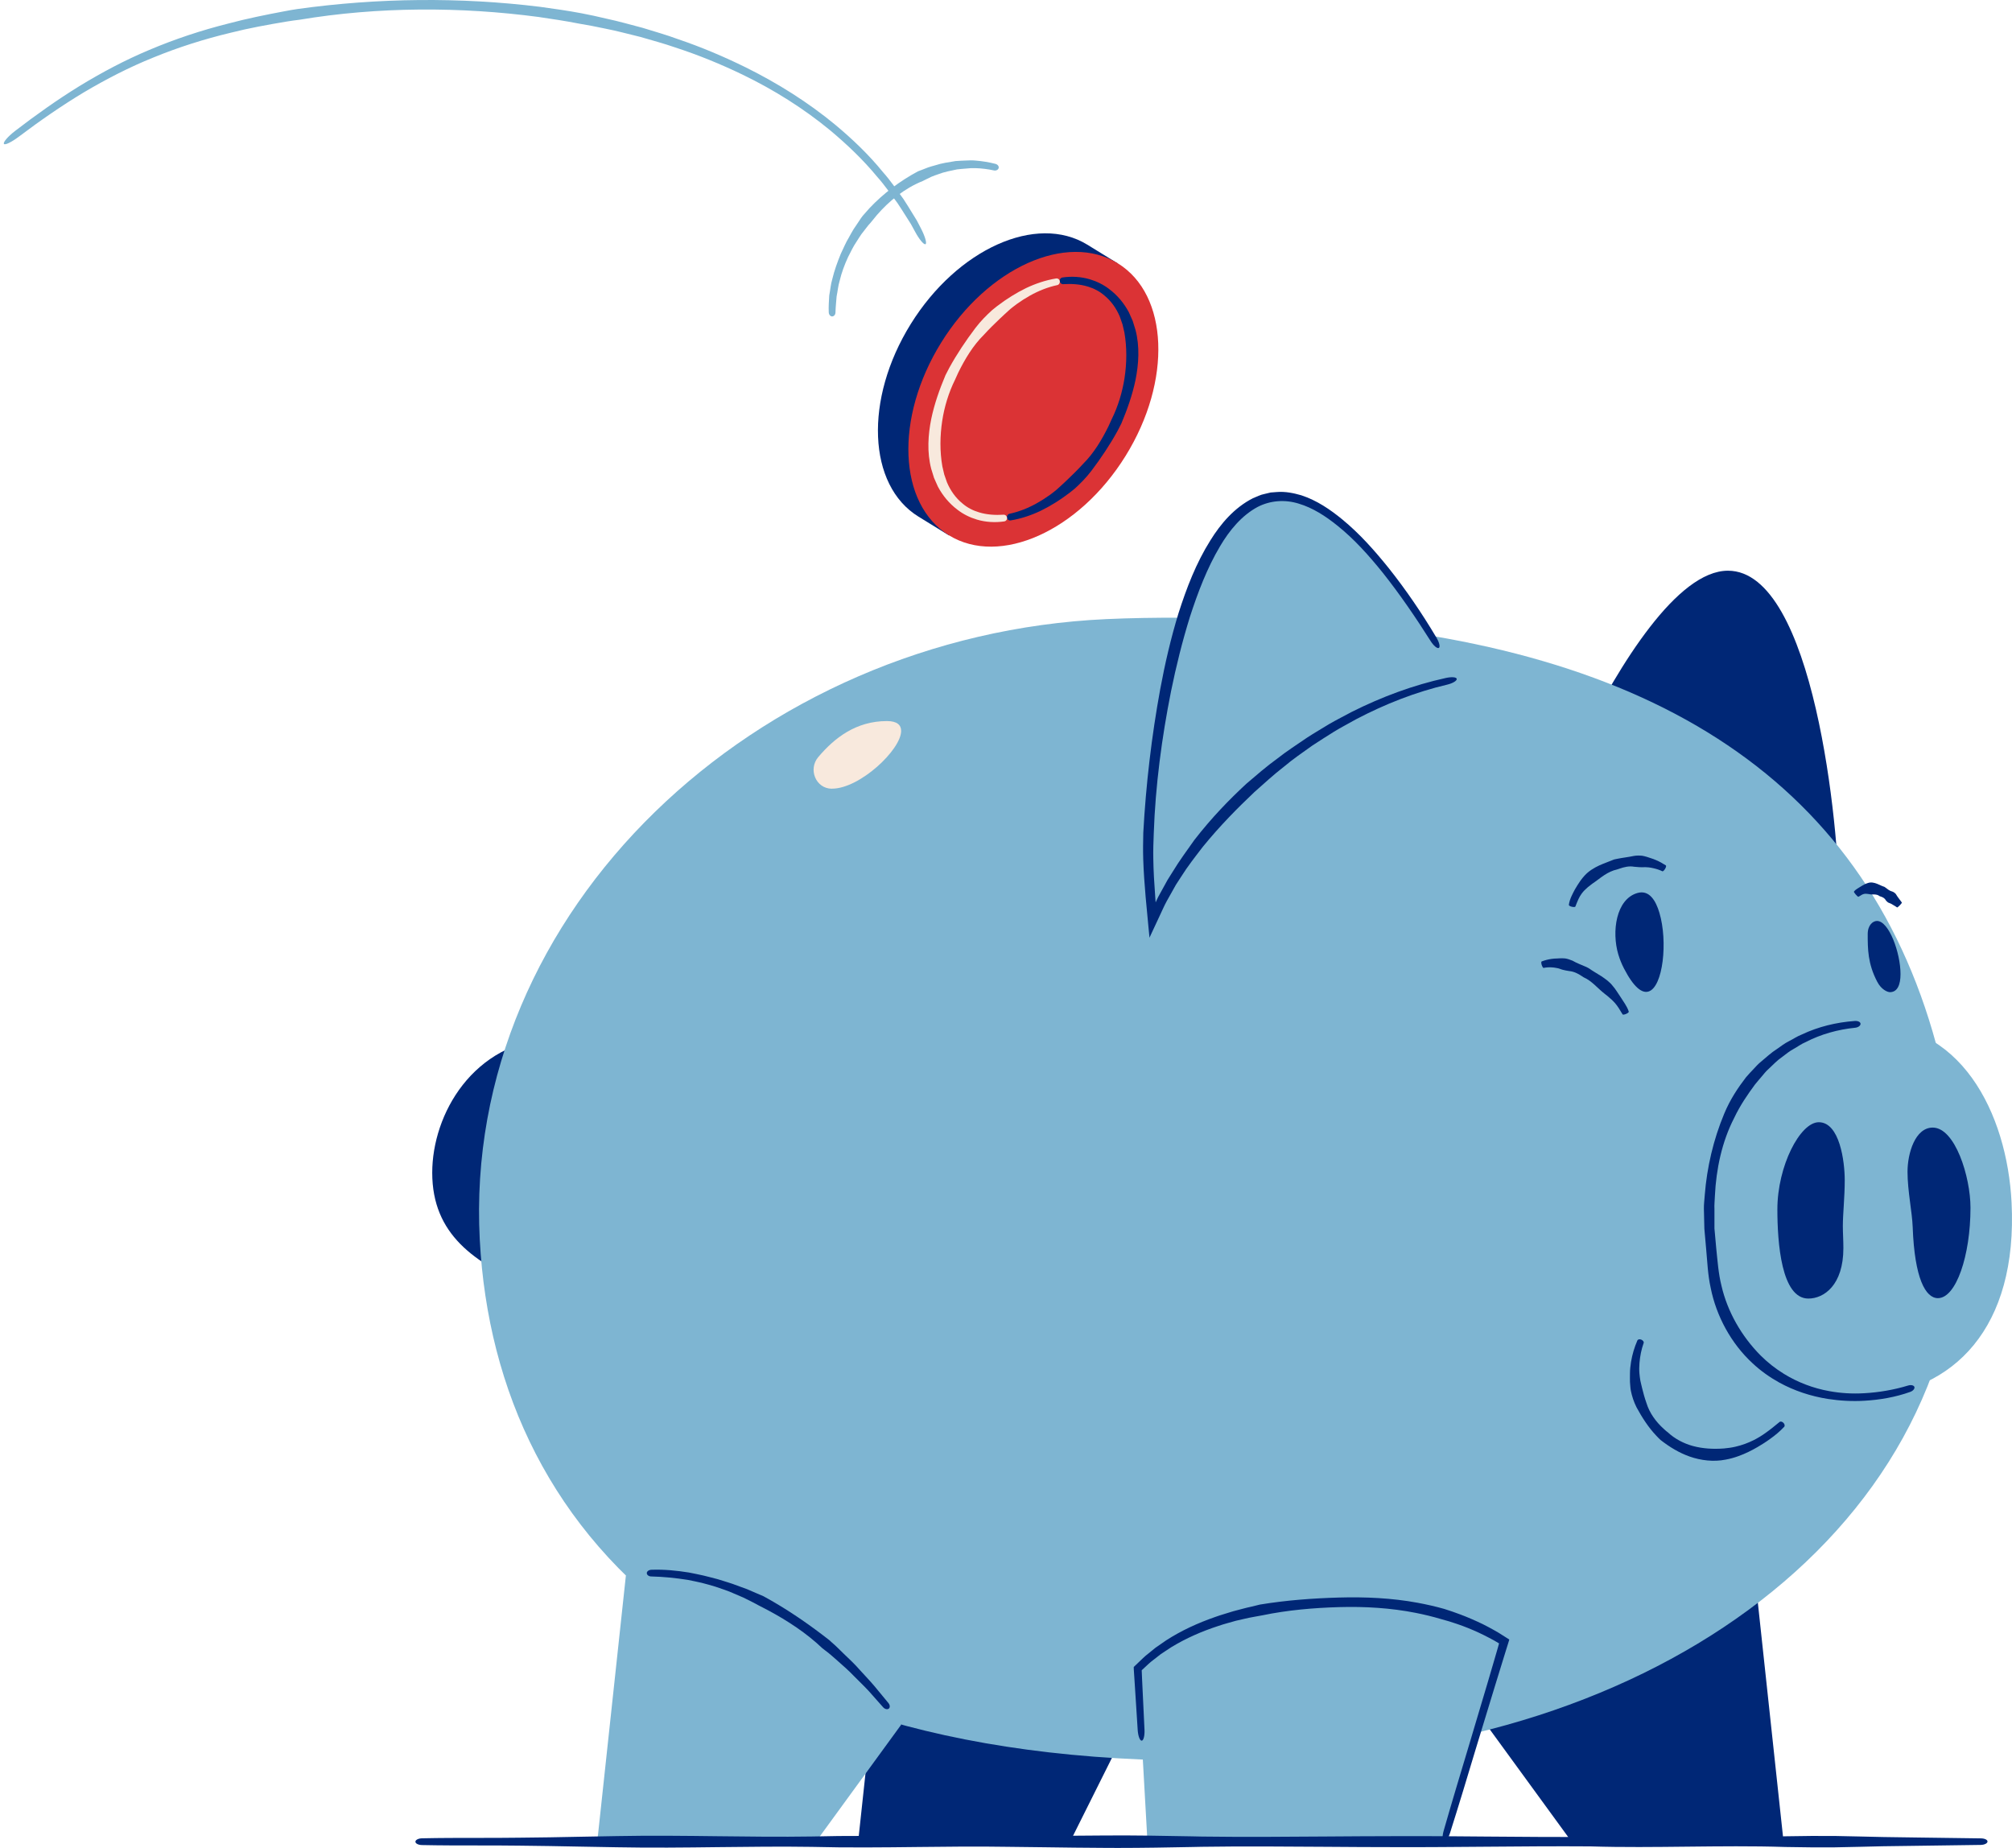
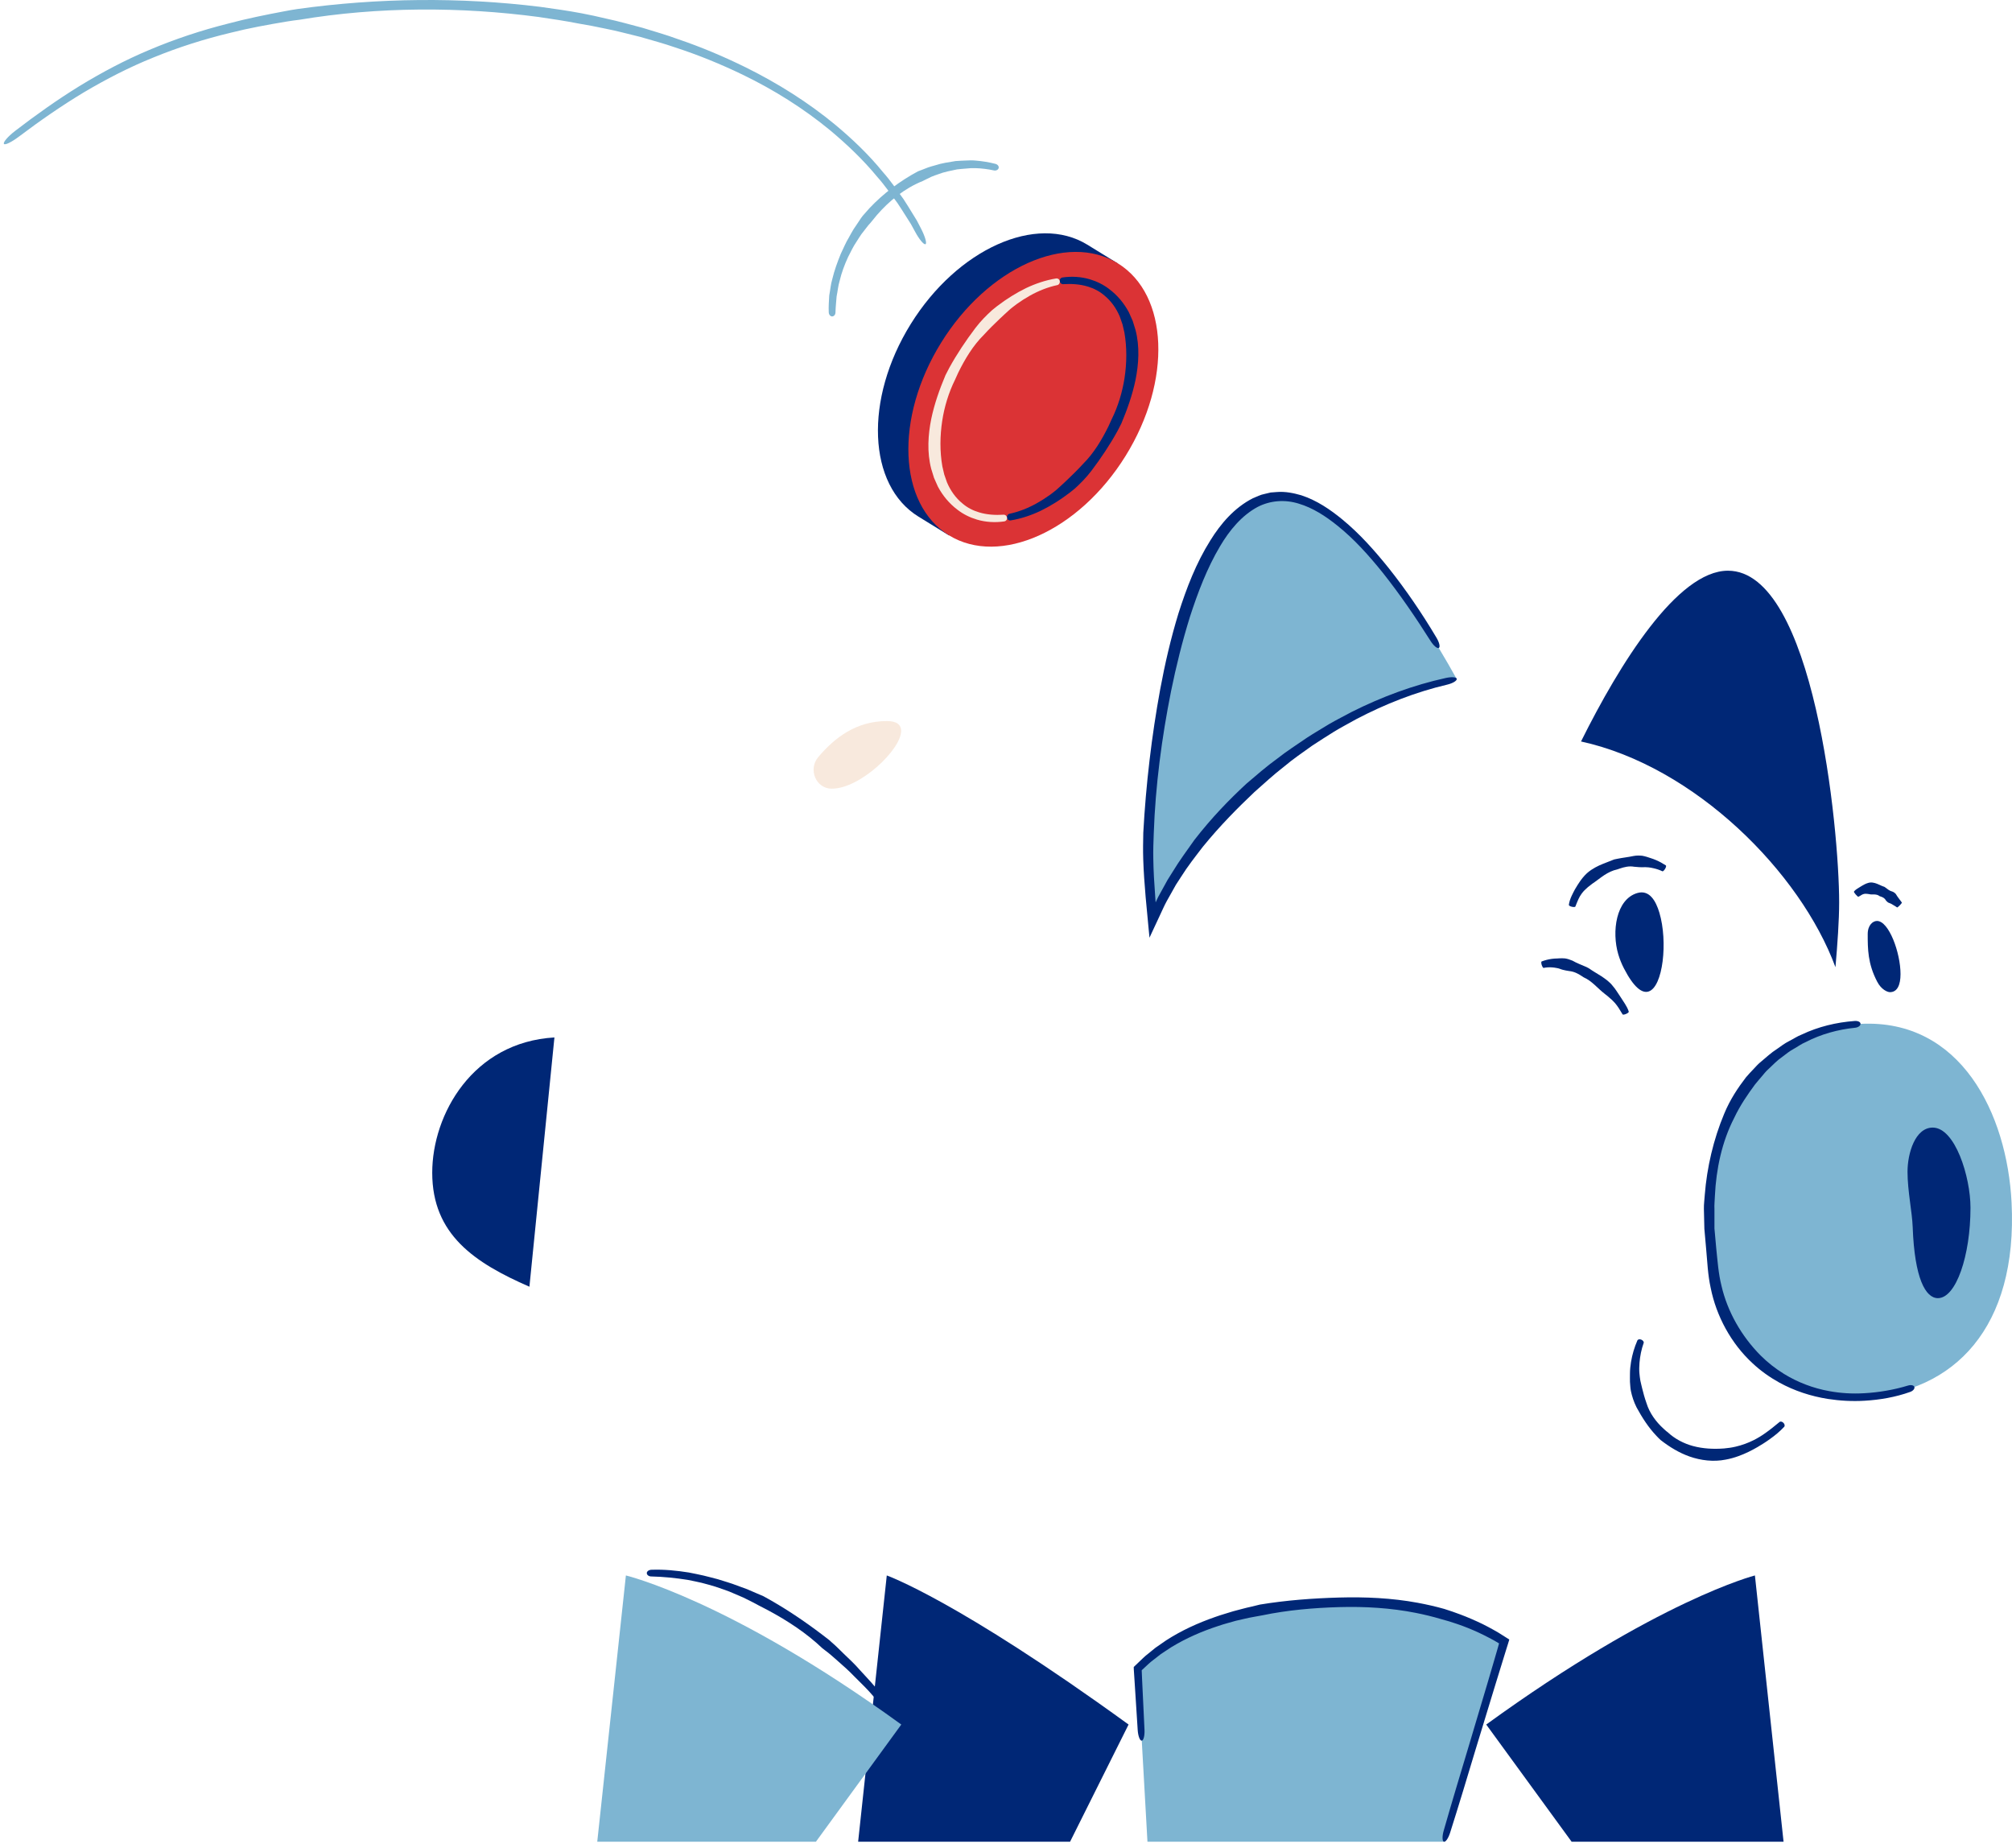
<svg xmlns="http://www.w3.org/2000/svg" width="98" height="90" viewBox="0 0 98 90" fill="none">
  <path d="M54.97 83.99L52.121 89.697H41.798L43.193 76.729C43.193 76.733 46.598 77.915 54.97 83.99Z" fill="#002776" />
  <path d="M72.391 83.99L76.55 89.697H86.873L85.478 76.729C85.478 76.733 80.763 77.915 72.391 83.99Z" fill="#002776" />
  <path d="M77.008 36.112C78.887 32.335 81.7 27.795 84.165 27.795C88.359 27.795 89.581 40.356 89.581 43.947C89.581 44.82 89.499 45.99 89.401 47.105C87.695 42.484 82.555 37.325 77.008 36.112Z" fill="#002776" />
  <path d="M27.005 50.527C23.03 50.758 21.053 54.268 21.053 57.117C21.053 60.128 23.119 61.503 25.787 62.667L27.005 50.527Z" fill="#002776" />
-   <path d="M69.016 30.852C64.903 30.217 58.427 29.946 53.899 30.152C36.801 30.927 22.523 44.338 23.368 60.372C24.143 75.11 35.858 87.5 64.324 85.552C82.653 84.297 97.282 72.643 95.317 56.142C93.539 41.236 84.48 33.245 69.016 30.852Z" fill="#7EB5D2" />
  <path d="M70.954 33.072C68.708 29.03 65.346 24.181 62.399 24.181C57.386 24.181 55.926 37.608 55.926 41.447C55.926 42.379 56.024 43.631 56.139 44.824C58.178 39.883 64.324 34.369 70.954 33.072Z" fill="#7EB5D2" />
  <path d="M55.684 41.848C55.703 42.458 55.749 43.07 55.801 43.683C55.85 44.208 55.9 44.732 55.949 45.257L55.988 45.651C55.988 45.658 55.988 45.674 55.991 45.668L56.001 45.645L56.021 45.599L56.063 45.508L56.148 45.326L56.486 44.602C56.6 44.364 56.705 44.113 56.829 43.888L57.052 43.491L57.275 43.093L57.524 42.709C57.848 42.19 58.227 41.711 58.597 41.229C59.436 40.202 60.277 39.355 61.099 38.576C61.57 38.162 62.029 37.732 62.53 37.347C62.972 36.973 63.45 36.647 63.921 36.311C64.268 36.077 64.625 35.861 64.975 35.637C65.332 35.418 65.702 35.229 66.069 35.021C67.47 34.287 68.954 33.704 70.496 33.342C70.767 33.277 70.971 33.15 70.954 33.062C70.938 32.974 70.702 32.958 70.42 33.02C68.836 33.368 67.303 33.939 65.853 34.665C65.483 34.867 65.103 35.053 64.74 35.265C64.383 35.487 64.016 35.695 63.663 35.927C63.178 36.262 62.677 36.578 62.212 36.947C61.692 37.322 61.207 37.745 60.713 38.166C59.868 38.948 59.013 39.828 58.172 40.913C57.815 41.421 57.442 41.92 57.118 42.458L56.869 42.855L56.643 43.266L56.417 43.676C56.391 43.722 56.381 43.752 56.361 43.791L56.312 43.898C56.306 43.914 56.296 43.941 56.289 43.944L56.283 43.882L56.266 43.637C56.22 43.031 56.184 42.425 56.175 41.829C56.165 41.418 56.181 41.004 56.197 40.59C56.276 38.273 56.59 35.91 57.039 33.665C57.285 32.456 57.586 31.24 57.959 30.041C58.345 28.851 58.794 27.668 59.423 26.609C59.884 25.827 60.483 25.104 61.256 24.69C61.868 24.373 62.589 24.318 63.263 24.53C63.941 24.732 64.566 25.136 65.136 25.596C65.961 26.254 66.675 27.056 67.343 27.883C68.171 28.923 68.95 30.064 69.68 31.217C69.828 31.452 70.005 31.599 70.083 31.556C70.159 31.511 70.106 31.286 69.962 31.048C69.258 29.865 68.472 28.711 67.628 27.652C66.95 26.811 66.23 25.996 65.378 25.296C64.789 24.813 64.141 24.37 63.384 24.122C63.005 24.012 62.602 23.93 62.196 23.963L61.891 23.986L61.593 24.057C61.39 24.093 61.214 24.194 61.024 24.266C60.117 24.729 59.455 25.511 58.954 26.319C58.257 27.427 57.792 28.646 57.402 29.868C57.026 31.093 56.741 32.335 56.512 33.564C56.093 35.845 55.814 38.221 55.687 40.558C55.677 40.991 55.67 41.421 55.684 41.848Z" fill="#002776" />
  <path d="M83.448 61.865C83.363 61.184 83.298 60.516 83.265 59.864C82.951 53.636 86.542 50.067 90.629 49.865C95.513 49.621 97.76 54.245 97.979 58.564C98.287 64.651 95.176 67.823 90.743 68.044C88.68 68.148 86.598 67.441 85.171 65.799C84.146 64.619 83.632 63.338 83.448 61.865Z" fill="#7EB5D2" />
  <path d="M83.53 58.221C83.592 56.944 83.867 55.614 84.463 54.457C84.764 53.819 85.128 53.3 85.482 52.818C85.583 52.688 85.698 52.564 85.802 52.437C85.91 52.31 86.012 52.176 86.136 52.068C86.359 51.86 86.569 51.635 86.824 51.462C87.001 51.329 87.171 51.188 87.368 51.084C87.561 50.977 87.741 50.84 87.947 50.755C88.694 50.367 89.522 50.139 90.363 50.054C90.511 50.038 90.629 49.95 90.622 49.859C90.619 49.771 90.491 49.712 90.334 49.725C89.447 49.79 88.563 50.002 87.754 50.387C87.534 50.471 87.345 50.605 87.135 50.709C86.925 50.814 86.742 50.957 86.549 51.091C86.271 51.267 86.032 51.492 85.783 51.7C85.642 51.811 85.524 51.945 85.403 52.075C85.282 52.205 85.154 52.332 85.04 52.472C84.653 52.978 84.27 53.545 83.982 54.242C83.455 55.5 83.141 56.859 83.036 58.189C83.023 58.42 82.987 58.648 82.993 58.88C83 59.202 83.01 59.525 83.016 59.848L83.101 60.809C83.16 61.448 83.183 62.09 83.324 62.725C83.596 64.091 84.316 65.434 85.37 66.401C85.76 66.766 86.199 67.076 86.663 67.334C87.4 67.738 88.206 68.002 89.031 68.132C89.623 68.223 90.223 68.256 90.818 68.22C91.558 68.178 92.325 68.047 93.042 67.79C93.189 67.738 93.274 67.624 93.245 67.545C93.212 67.464 93.078 67.438 92.937 67.48C92.239 67.692 91.506 67.816 90.792 67.855C90.222 67.888 89.653 67.855 89.093 67.751C88.314 67.611 87.564 67.324 86.899 66.916C86.48 66.659 86.097 66.356 85.753 66.014C84.823 65.075 84.139 63.882 83.848 62.615C83.7 62.031 83.658 61.402 83.592 60.773L83.507 59.831C83.507 59.519 83.507 59.209 83.507 58.899C83.494 58.668 83.524 58.446 83.53 58.221Z" fill="#002776" />
  <path d="M93.163 59.763C93.137 59.033 92.911 58.003 92.911 57.068C92.911 56.165 93.284 54.917 94.138 54.917C95.232 54.917 95.978 57.322 95.978 58.818C95.978 61.161 95.275 63.224 94.391 63.224C93.788 63.224 93.254 62.259 93.163 59.763Z" fill="#002776" />
-   <path d="M89.761 59.708C89.761 59.124 89.853 58.306 89.853 57.482C89.853 56.566 89.607 54.656 88.589 54.656C87.679 54.656 86.572 56.791 86.572 58.899C86.572 60.513 86.762 63.244 88.081 63.244C88.847 63.244 89.787 62.582 89.787 60.786C89.787 60.408 89.761 60.037 89.761 59.717C89.761 59.714 89.761 59.711 89.761 59.708Z" fill="#002776" />
  <path d="M79.097 47.16C78.986 46.945 78.894 46.717 78.822 46.476C78.498 45.384 78.707 43.8 79.748 43.494C80.335 43.321 80.652 43.869 80.826 44.455C81.242 45.85 81.006 48.079 80.292 48.291C79.978 48.386 79.575 48.089 79.097 47.16Z" fill="#002776" />
  <path d="M91.434 47.812C90.972 46.929 90.972 46.209 90.972 45.495C90.972 45.049 91.228 44.853 91.424 44.853C92.004 44.853 92.57 46.401 92.57 47.441C92.57 47.965 92.416 48.321 92.056 48.321C91.932 48.321 91.634 48.197 91.434 47.812Z" fill="#002776" />
  <path d="M43.9 83.99L39.742 89.697H29.091L30.486 76.729C30.486 76.733 35.528 77.915 43.9 83.99Z" fill="#7EB5D2" />
  <path d="M40.2 80.386C40.406 80.536 40.593 80.709 40.783 80.875C41.058 81.119 41.336 81.357 41.588 81.624C41.831 81.872 42.086 82.11 42.322 82.367L43.016 83.15C43.098 83.241 43.222 83.27 43.291 83.215C43.36 83.159 43.353 83.039 43.271 82.941L42.593 82.12C42.364 81.849 42.115 81.592 41.876 81.328C41.634 81.047 41.362 80.796 41.094 80.539C40.904 80.36 40.727 80.168 40.527 80.001L40.39 79.877C39.529 79.203 38.612 78.561 37.676 78.017C37.512 77.925 37.352 77.828 37.184 77.74L36.847 77.596L36.386 77.397L35.914 77.225C35.603 77.101 35.279 77.016 34.961 76.912C34.729 76.847 34.493 76.794 34.261 76.733C34.025 76.677 33.789 76.635 33.553 76.586C32.961 76.491 32.339 76.429 31.723 76.452C31.599 76.459 31.501 76.534 31.504 76.618C31.507 76.707 31.605 76.778 31.723 76.778C32.316 76.791 32.918 76.853 33.491 76.944C33.721 76.993 33.95 77.032 34.176 77.088C34.401 77.15 34.627 77.205 34.85 77.277C35.158 77.384 35.469 77.479 35.764 77.616L36.212 77.808L36.648 78.026L36.949 78.186C37.112 78.267 37.273 78.356 37.437 78.44C38.36 78.936 39.28 79.535 40.056 80.275L40.2 80.386Z" fill="#002776" />
  <path d="M70.322 89.697L73.263 79.946C71.259 78.649 68.649 78.033 65.978 78.033C61.993 78.033 57.871 78.75 55.415 81.266L55.89 89.697H70.322Z" fill="#7EB5D2" />
  <path d="M60.958 78.248C60.66 78.31 60.366 78.398 60.068 78.473C59.776 78.567 59.481 78.646 59.193 78.75C58.358 79.04 57.547 79.408 56.8 79.891L56.283 80.249L55.792 80.647C55.713 80.715 55.638 80.79 55.562 80.862L55.31 81.103L55.222 81.188C55.219 81.227 55.225 81.269 55.225 81.311L55.238 81.507L55.258 81.813L55.415 84.264C55.435 84.554 55.523 84.782 55.611 84.776C55.7 84.769 55.759 84.535 55.746 84.245L55.628 81.778L55.615 81.468L55.611 81.367C55.605 81.344 55.621 81.334 55.641 81.318L55.844 81.129C55.919 81.064 55.988 80.989 56.07 80.927L56.548 80.555L57.052 80.223C57.769 79.786 58.545 79.447 59.347 79.187C59.626 79.089 59.917 79.02 60.199 78.936C60.49 78.874 60.775 78.796 61.069 78.747L61.482 78.672C62.703 78.418 63.97 78.307 65.231 78.271C66.495 78.235 67.749 78.313 68.954 78.551C69.37 78.633 69.785 78.734 70.191 78.854C70.457 78.926 70.722 79.004 70.98 79.095C71.337 79.216 71.688 79.359 72.028 79.516C72.195 79.6 72.369 79.675 72.532 79.767L72.781 79.9L72.974 80.014L73.014 80.037C73.017 80.05 73.007 80.067 73.004 80.08L72.945 80.291L72.784 80.845L72.46 81.95L71.514 85.124C71.118 86.444 70.705 87.807 70.319 89.159C70.24 89.433 70.247 89.671 70.329 89.697C70.414 89.723 70.548 89.527 70.633 89.254C71.059 87.911 71.472 86.542 71.868 85.222C72.189 84.17 72.509 83.114 72.834 82.055L73.174 80.953L73.344 80.402L73.452 80.057L73.488 79.939L73.505 79.881L73.515 79.851C73.511 79.845 73.498 79.842 73.492 79.835L73.285 79.705L72.991 79.519L72.735 79.372C72.565 79.271 72.388 79.19 72.211 79.095C71.858 78.926 71.494 78.766 71.128 78.629C70.869 78.528 70.607 78.444 70.345 78.359C69.916 78.238 69.484 78.14 69.045 78.059C67.798 77.828 66.498 77.769 65.218 77.805C63.934 77.841 62.641 77.938 61.371 78.147L60.958 78.248Z" fill="#002776" />
  <path d="M40.511 38.413C39.735 38.404 39.355 37.468 39.853 36.875C40.652 35.93 41.7 35.118 43.202 35.118C43.69 35.118 43.893 35.307 43.893 35.597C43.893 36.51 41.88 38.41 40.528 38.41C40.521 38.413 40.518 38.413 40.511 38.413Z" fill="#F8E9DD" />
  <path d="M81.025 69.579C80.662 69.25 80.344 68.82 80.197 68.337C80.105 68.08 80.043 67.845 79.987 67.62C79.951 67.496 79.932 67.369 79.899 67.246C79.876 67.128 79.866 67.011 79.853 66.89C79.837 66.718 79.843 66.545 79.856 66.372C79.883 66.046 79.948 65.72 80.059 65.407C80.079 65.352 80.027 65.28 79.945 65.245C79.863 65.209 79.778 65.228 79.752 65.287C79.608 65.619 79.503 65.968 79.444 66.33C79.415 66.516 79.392 66.708 79.392 66.897C79.395 67.031 79.385 67.164 79.392 67.301C79.405 67.448 79.408 67.594 79.437 67.741C79.49 67.998 79.575 68.269 79.716 68.549C79.987 69.045 80.295 69.527 80.682 69.931C80.75 69.999 80.813 70.074 80.888 70.136C81.314 70.469 81.788 70.759 82.299 70.938C82.846 71.13 83.468 71.205 84.051 71.088C84.267 71.049 84.48 70.99 84.683 70.915C85.007 70.798 85.311 70.648 85.603 70.478C85.812 70.355 86.015 70.228 86.212 70.084C86.457 69.911 86.696 69.713 86.903 69.491C86.945 69.445 86.929 69.361 86.87 69.299C86.811 69.237 86.726 69.217 86.68 69.253C86.454 69.439 86.228 69.625 85.996 69.788C85.812 69.921 85.619 70.038 85.416 70.14C85.138 70.28 84.84 70.387 84.542 70.456C84.355 70.501 84.165 70.527 83.975 70.544C83.465 70.583 82.947 70.557 82.463 70.426C82.014 70.306 81.569 70.074 81.225 69.749C81.15 69.7 81.091 69.634 81.025 69.579Z" fill="#002776" />
  <path d="M77.276 47.099C77.054 46.997 76.815 46.919 76.596 46.789C76.468 46.737 76.347 46.694 76.229 46.678C76.163 46.672 76.095 46.672 76.029 46.672C75.967 46.668 75.905 46.681 75.842 46.681C75.754 46.685 75.666 46.685 75.577 46.701C75.41 46.724 75.247 46.766 75.093 46.825C75.063 46.834 75.067 46.916 75.093 46.997C75.122 47.082 75.161 47.144 75.184 47.141C75.322 47.111 75.459 47.105 75.6 47.115C75.672 47.118 75.744 47.131 75.816 47.144C75.865 47.154 75.915 47.16 75.964 47.18C76.016 47.2 76.068 47.219 76.121 47.232C76.216 47.252 76.317 47.281 76.435 47.294C76.654 47.314 76.864 47.415 77.044 47.538L77.139 47.6C77.335 47.685 77.506 47.819 77.663 47.959C77.83 48.112 77.994 48.272 78.174 48.412C78.242 48.464 78.308 48.516 78.373 48.575C78.481 48.66 78.576 48.757 78.668 48.858C78.73 48.933 78.789 49.011 78.842 49.093C78.907 49.194 78.966 49.302 79.035 49.406C79.048 49.425 79.126 49.416 79.205 49.38C79.287 49.344 79.343 49.298 79.333 49.269C79.293 49.135 79.225 49.011 79.153 48.897C79.097 48.806 79.035 48.721 78.979 48.627C78.894 48.506 78.819 48.376 78.73 48.252C78.678 48.174 78.622 48.096 78.56 48.027C78.406 47.822 78.19 47.672 77.984 47.535C77.787 47.411 77.581 47.294 77.391 47.16L77.276 47.099Z" fill="#002776" />
  <path d="M78.887 42.304C79.11 42.226 79.356 42.168 79.595 42.213C79.726 42.22 79.837 42.239 79.945 42.236C80.004 42.239 80.066 42.236 80.128 42.233C80.184 42.233 80.24 42.236 80.295 42.243C80.377 42.249 80.456 42.269 80.534 42.285C80.685 42.318 80.832 42.366 80.973 42.435C80.999 42.445 81.058 42.392 81.104 42.314C81.15 42.239 81.166 42.164 81.14 42.148C80.989 42.05 80.832 41.962 80.665 41.891C80.577 41.858 80.492 41.816 80.4 41.793L80.21 41.731C80.141 41.711 80.069 41.692 79.997 41.679C79.87 41.666 79.729 41.659 79.575 41.688C79.3 41.747 79.028 41.773 78.76 41.829L78.622 41.858C78.38 41.959 78.128 42.044 77.892 42.151C77.64 42.269 77.385 42.422 77.188 42.637C77.116 42.715 77.047 42.8 76.985 42.885C76.887 43.022 76.799 43.168 76.713 43.312C76.658 43.419 76.599 43.523 76.55 43.634C76.487 43.771 76.435 43.918 76.415 44.071C76.412 44.103 76.478 44.143 76.563 44.162C76.648 44.182 76.723 44.178 76.733 44.152C76.782 44.029 76.828 43.905 76.884 43.787C76.926 43.693 76.979 43.605 77.041 43.52C77.126 43.403 77.231 43.302 77.342 43.207C77.411 43.149 77.483 43.093 77.555 43.041C77.758 42.907 77.944 42.751 78.147 42.617C78.334 42.497 78.547 42.389 78.769 42.344L78.887 42.304Z" fill="#002776" />
  <path d="M91.601 43.663C91.696 43.693 91.797 43.738 91.85 43.843C91.886 43.888 91.922 43.927 91.964 43.953C91.987 43.967 92.017 43.976 92.043 43.986C92.069 43.996 92.095 44.006 92.118 44.019L92.216 44.077C92.279 44.113 92.344 44.152 92.403 44.195C92.413 44.201 92.475 44.156 92.537 44.09C92.6 44.025 92.642 43.967 92.636 43.957L92.498 43.771L92.426 43.673C92.41 43.65 92.393 43.624 92.377 43.598C92.361 43.569 92.344 43.543 92.321 43.517C92.279 43.478 92.23 43.442 92.164 43.419C92.036 43.39 91.942 43.305 91.84 43.23L91.784 43.191C91.663 43.155 91.552 43.093 91.431 43.044C91.3 42.992 91.139 42.953 90.992 43.002C90.936 43.018 90.884 43.038 90.832 43.064C90.753 43.103 90.681 43.148 90.609 43.191C90.56 43.224 90.511 43.253 90.462 43.282C90.403 43.321 90.344 43.364 90.301 43.425C90.291 43.439 90.334 43.501 90.389 43.566C90.448 43.631 90.501 43.68 90.514 43.676C90.57 43.654 90.612 43.621 90.658 43.595C90.694 43.572 90.73 43.553 90.773 43.543C90.828 43.526 90.887 43.526 90.94 43.533L91.041 43.546C91.126 43.572 91.205 43.559 91.296 43.562C91.382 43.566 91.477 43.582 91.549 43.644C91.568 43.65 91.585 43.657 91.601 43.663Z" fill="#002776" />
-   <path d="M96.476 89.534C95.435 89.521 94.397 89.508 93.356 89.492L91.735 89.469C91.355 89.462 90.979 89.453 90.599 89.443C90.187 89.433 89.774 89.423 89.358 89.417C88.621 89.41 87.836 89.417 86.958 89.433C85.37 89.485 83.746 89.466 82.175 89.449C80.636 89.433 79.045 89.413 77.489 89.462C75.78 89.475 74.042 89.459 72.359 89.446C70.934 89.433 69.458 89.42 68.007 89.426C66.865 89.426 65.719 89.436 64.576 89.443C62.595 89.459 60.542 89.472 58.535 89.446L58.077 89.436C56.669 89.41 55.209 89.381 53.778 89.394C52.819 89.397 51.859 89.41 50.9 89.423C50.278 89.433 49.653 89.439 49.027 89.446C47.6 89.469 46.146 89.453 44.735 89.436C43.032 89.417 41.271 89.397 39.539 89.443C38.023 89.466 36.474 89.449 34.974 89.43C33.36 89.41 31.694 89.391 30.05 89.423C29.438 89.433 28.826 89.446 28.213 89.456C27.244 89.475 26.278 89.495 25.306 89.501C24.608 89.511 23.911 89.511 23.214 89.511C22.343 89.511 21.446 89.511 20.558 89.531C20.378 89.534 20.234 89.609 20.234 89.697C20.234 89.785 20.375 89.857 20.558 89.86C21.449 89.879 22.349 89.879 23.22 89.879C23.914 89.879 24.612 89.879 25.309 89.889C26.282 89.899 27.251 89.915 28.223 89.935C28.832 89.948 29.441 89.958 30.047 89.967C31.694 90 33.36 89.981 34.974 89.961C36.471 89.945 38.02 89.925 39.529 89.948C41.267 89.993 43.029 89.974 44.731 89.954C46.139 89.938 47.596 89.922 49.027 89.945C49.656 89.951 50.284 89.961 50.91 89.967C51.863 89.981 52.819 89.993 53.771 89.997C53.994 90 54.217 90 54.439 90C55.667 90 56.898 89.977 58.097 89.954L58.529 89.945C60.542 89.915 62.592 89.932 64.573 89.945C65.716 89.954 66.862 89.961 68.004 89.961C69.458 89.967 70.934 89.951 72.362 89.941C74.042 89.928 75.78 89.912 77.473 89.925C79.045 89.974 80.636 89.954 82.175 89.938C83.743 89.922 85.367 89.902 86.965 89.954C87.836 89.971 88.618 89.977 89.358 89.971C89.771 89.964 90.183 89.954 90.596 89.945C90.976 89.935 91.352 89.925 91.732 89.918L93.372 89.896C94.407 89.879 95.442 89.866 96.476 89.853C96.66 89.85 96.807 89.775 96.807 89.687C96.807 89.599 96.66 89.534 96.476 89.534Z" fill="#002776" />
  <path d="M44.738 25.162C42.259 23.637 42.089 19.436 44.361 15.78C46.634 12.123 50.484 10.392 52.963 11.918L54.446 12.83L46.221 26.075L44.738 25.162Z" fill="#002776" />
  <path d="M54.822 22.208C57.093 18.55 56.924 14.348 54.444 12.823C51.965 11.298 48.114 13.027 45.843 16.685C43.572 20.343 43.741 24.544 46.22 26.07C48.7 27.595 52.551 25.866 54.822 22.208Z" fill="#DB3335" />
  <path d="M53.991 20.762C53.67 21.414 53.277 22.076 52.746 22.601C52.475 22.9 52.213 23.148 51.967 23.386C51.827 23.513 51.692 23.65 51.548 23.774C51.42 23.894 51.28 23.995 51.139 24.103C50.933 24.25 50.72 24.387 50.5 24.51C50.085 24.742 49.636 24.924 49.171 25.022C49.089 25.038 49.034 25.126 49.047 25.214C49.06 25.302 49.142 25.361 49.233 25.345C49.744 25.26 50.235 25.094 50.7 24.872C50.939 24.755 51.172 24.624 51.398 24.484C51.551 24.38 51.715 24.285 51.862 24.171C52.029 24.057 52.19 23.93 52.347 23.8C52.615 23.555 52.891 23.282 53.153 22.939C53.624 22.317 54.063 21.662 54.433 20.987L54.616 20.632C54.904 19.948 55.156 19.234 55.307 18.511C55.464 17.735 55.52 16.884 55.31 16.076C55.264 15.926 55.222 15.78 55.173 15.633C55.11 15.489 55.048 15.346 54.983 15.206C54.75 14.769 54.426 14.378 54.03 14.082C53.748 13.863 53.424 13.704 53.081 13.602C52.655 13.475 52.19 13.449 51.751 13.514C51.663 13.527 51.604 13.612 51.617 13.697C51.63 13.785 51.705 13.847 51.787 13.84C52.193 13.814 52.602 13.84 52.976 13.954C53.274 14.042 53.555 14.186 53.788 14.388C54.122 14.658 54.374 15.02 54.541 15.415L54.675 15.799L54.767 16.193C54.894 16.92 54.885 17.683 54.773 18.416C54.668 19.094 54.459 19.791 54.148 20.417L53.991 20.762Z" fill="#002776" />
  <path d="M46.676 18.145C46.997 17.494 47.39 16.832 47.92 16.308C48.192 16.008 48.454 15.76 48.7 15.522C48.84 15.395 48.975 15.258 49.119 15.134C49.246 15.014 49.387 14.913 49.528 14.805C49.734 14.658 49.947 14.521 50.166 14.398C50.582 14.166 51.031 13.984 51.496 13.886C51.578 13.87 51.633 13.782 51.62 13.694C51.607 13.606 51.525 13.547 51.434 13.563C50.923 13.648 50.432 13.814 49.967 14.036C49.728 14.153 49.495 14.284 49.269 14.424C49.115 14.528 48.952 14.623 48.804 14.737C48.637 14.851 48.477 14.978 48.32 15.108C48.051 15.353 47.776 15.626 47.514 15.969C47.043 16.591 46.604 17.246 46.234 17.921L46.051 18.276C45.763 18.96 45.511 19.674 45.36 20.398C45.203 21.173 45.147 22.024 45.357 22.832C45.403 22.982 45.445 23.129 45.494 23.275C45.556 23.419 45.619 23.562 45.684 23.702C45.917 24.139 46.241 24.53 46.637 24.826C46.919 25.045 47.243 25.204 47.586 25.306C48.012 25.433 48.477 25.459 48.916 25.394C49.004 25.381 49.063 25.296 49.05 25.211C49.037 25.123 48.962 25.061 48.88 25.068C48.474 25.094 48.065 25.068 47.691 24.954C47.393 24.866 47.112 24.722 46.879 24.52C46.545 24.25 46.293 23.888 46.126 23.494L45.992 23.109L45.9 22.715C45.773 21.988 45.782 21.225 45.894 20.492C45.998 19.814 46.208 19.117 46.519 18.491L46.676 18.145Z" fill="#F8E9DD" />
  <path d="M13.863 0.547C12.943 0.72 12.023 0.905 11.119 1.147C9.809 1.476 8.519 1.903 7.272 2.431C6.09 2.926 4.957 3.529 3.867 4.194C2.78 4.865 1.739 5.605 0.73 6.381C0.373 6.658 0.138 6.938 0.193 7.01C0.249 7.078 0.576 6.915 0.933 6.645C1.948 5.879 2.993 5.155 4.08 4.5C5.17 3.855 6.299 3.271 7.475 2.799C8.693 2.3 9.95 1.903 11.23 1.596C12.127 1.368 13.038 1.205 13.948 1.052C14.161 1.013 14.377 0.99 14.593 0.961C18.42 0.322 22.438 0.322 26.236 0.827C26.894 0.925 27.549 1.02 28.2 1.15C28.626 1.218 29.048 1.303 29.467 1.391C30.047 1.502 30.617 1.662 31.19 1.798C31.756 1.965 32.329 2.115 32.886 2.31C34.009 2.675 35.105 3.122 36.17 3.636C37.699 4.376 39.146 5.282 40.452 6.361C41.261 7.039 42.043 7.782 42.728 8.613C43.088 9.014 43.392 9.464 43.717 9.894C43.867 10.115 44.008 10.347 44.155 10.575L44.371 10.917L44.565 11.272C44.771 11.657 45 11.931 45.079 11.892C45.157 11.856 45.059 11.514 44.853 11.116L44.663 10.751L44.447 10.399C44.299 10.164 44.162 9.926 44.008 9.698C43.681 9.252 43.373 8.792 43.006 8.382C42.309 7.524 41.51 6.765 40.681 6.074C39.352 4.976 37.885 4.057 36.337 3.288C35.259 2.757 34.149 2.287 33.013 1.903C32.45 1.694 31.871 1.534 31.298 1.355C30.718 1.205 30.139 1.036 29.552 0.912C29.143 0.814 28.731 0.723 28.315 0.645C27.647 0.518 26.976 0.426 26.301 0.332C22.448 -0.144 18.407 -0.108 14.491 0.439C14.285 0.475 14.072 0.501 13.863 0.547Z" fill="#7EB5D2" />
  <path d="M45.082 8.747L45.38 8.603C45.478 8.558 45.586 8.528 45.691 8.489C45.989 8.372 46.3 8.316 46.611 8.251C46.758 8.232 46.909 8.222 47.059 8.209C47.21 8.193 47.361 8.183 47.511 8.189C47.812 8.199 48.114 8.235 48.408 8.3C48.513 8.323 48.615 8.274 48.641 8.189C48.667 8.105 48.598 8.01 48.487 7.981C48.173 7.899 47.849 7.847 47.524 7.821C47.361 7.805 47.197 7.808 47.036 7.818C46.873 7.828 46.709 7.828 46.545 7.844C46.211 7.899 45.871 7.945 45.55 8.052C45.435 8.088 45.318 8.111 45.206 8.154L44.872 8.284L44.715 8.343C43.834 8.815 43.019 9.428 42.351 10.138L42.014 10.52C41.945 10.604 41.886 10.699 41.827 10.79L41.575 11.165C41.493 11.292 41.428 11.426 41.353 11.556C41.195 11.813 41.084 12.09 40.953 12.361C40.789 12.762 40.642 13.166 40.541 13.586C40.462 13.844 40.442 14.121 40.39 14.391C40.374 14.665 40.354 14.945 40.367 15.219C40.374 15.33 40.452 15.415 40.537 15.411C40.626 15.405 40.694 15.32 40.694 15.213C40.701 14.952 40.73 14.691 40.75 14.434C40.803 14.179 40.822 13.919 40.898 13.674C40.992 13.277 41.136 12.892 41.307 12.521C41.438 12.266 41.556 12.009 41.719 11.771C41.798 11.65 41.87 11.53 41.952 11.412L42.214 11.074C42.276 10.995 42.335 10.917 42.407 10.845L42.711 10.474C43.31 9.783 44.073 9.164 44.941 8.818L45.082 8.747Z" fill="#7EB5D2" />
</svg>